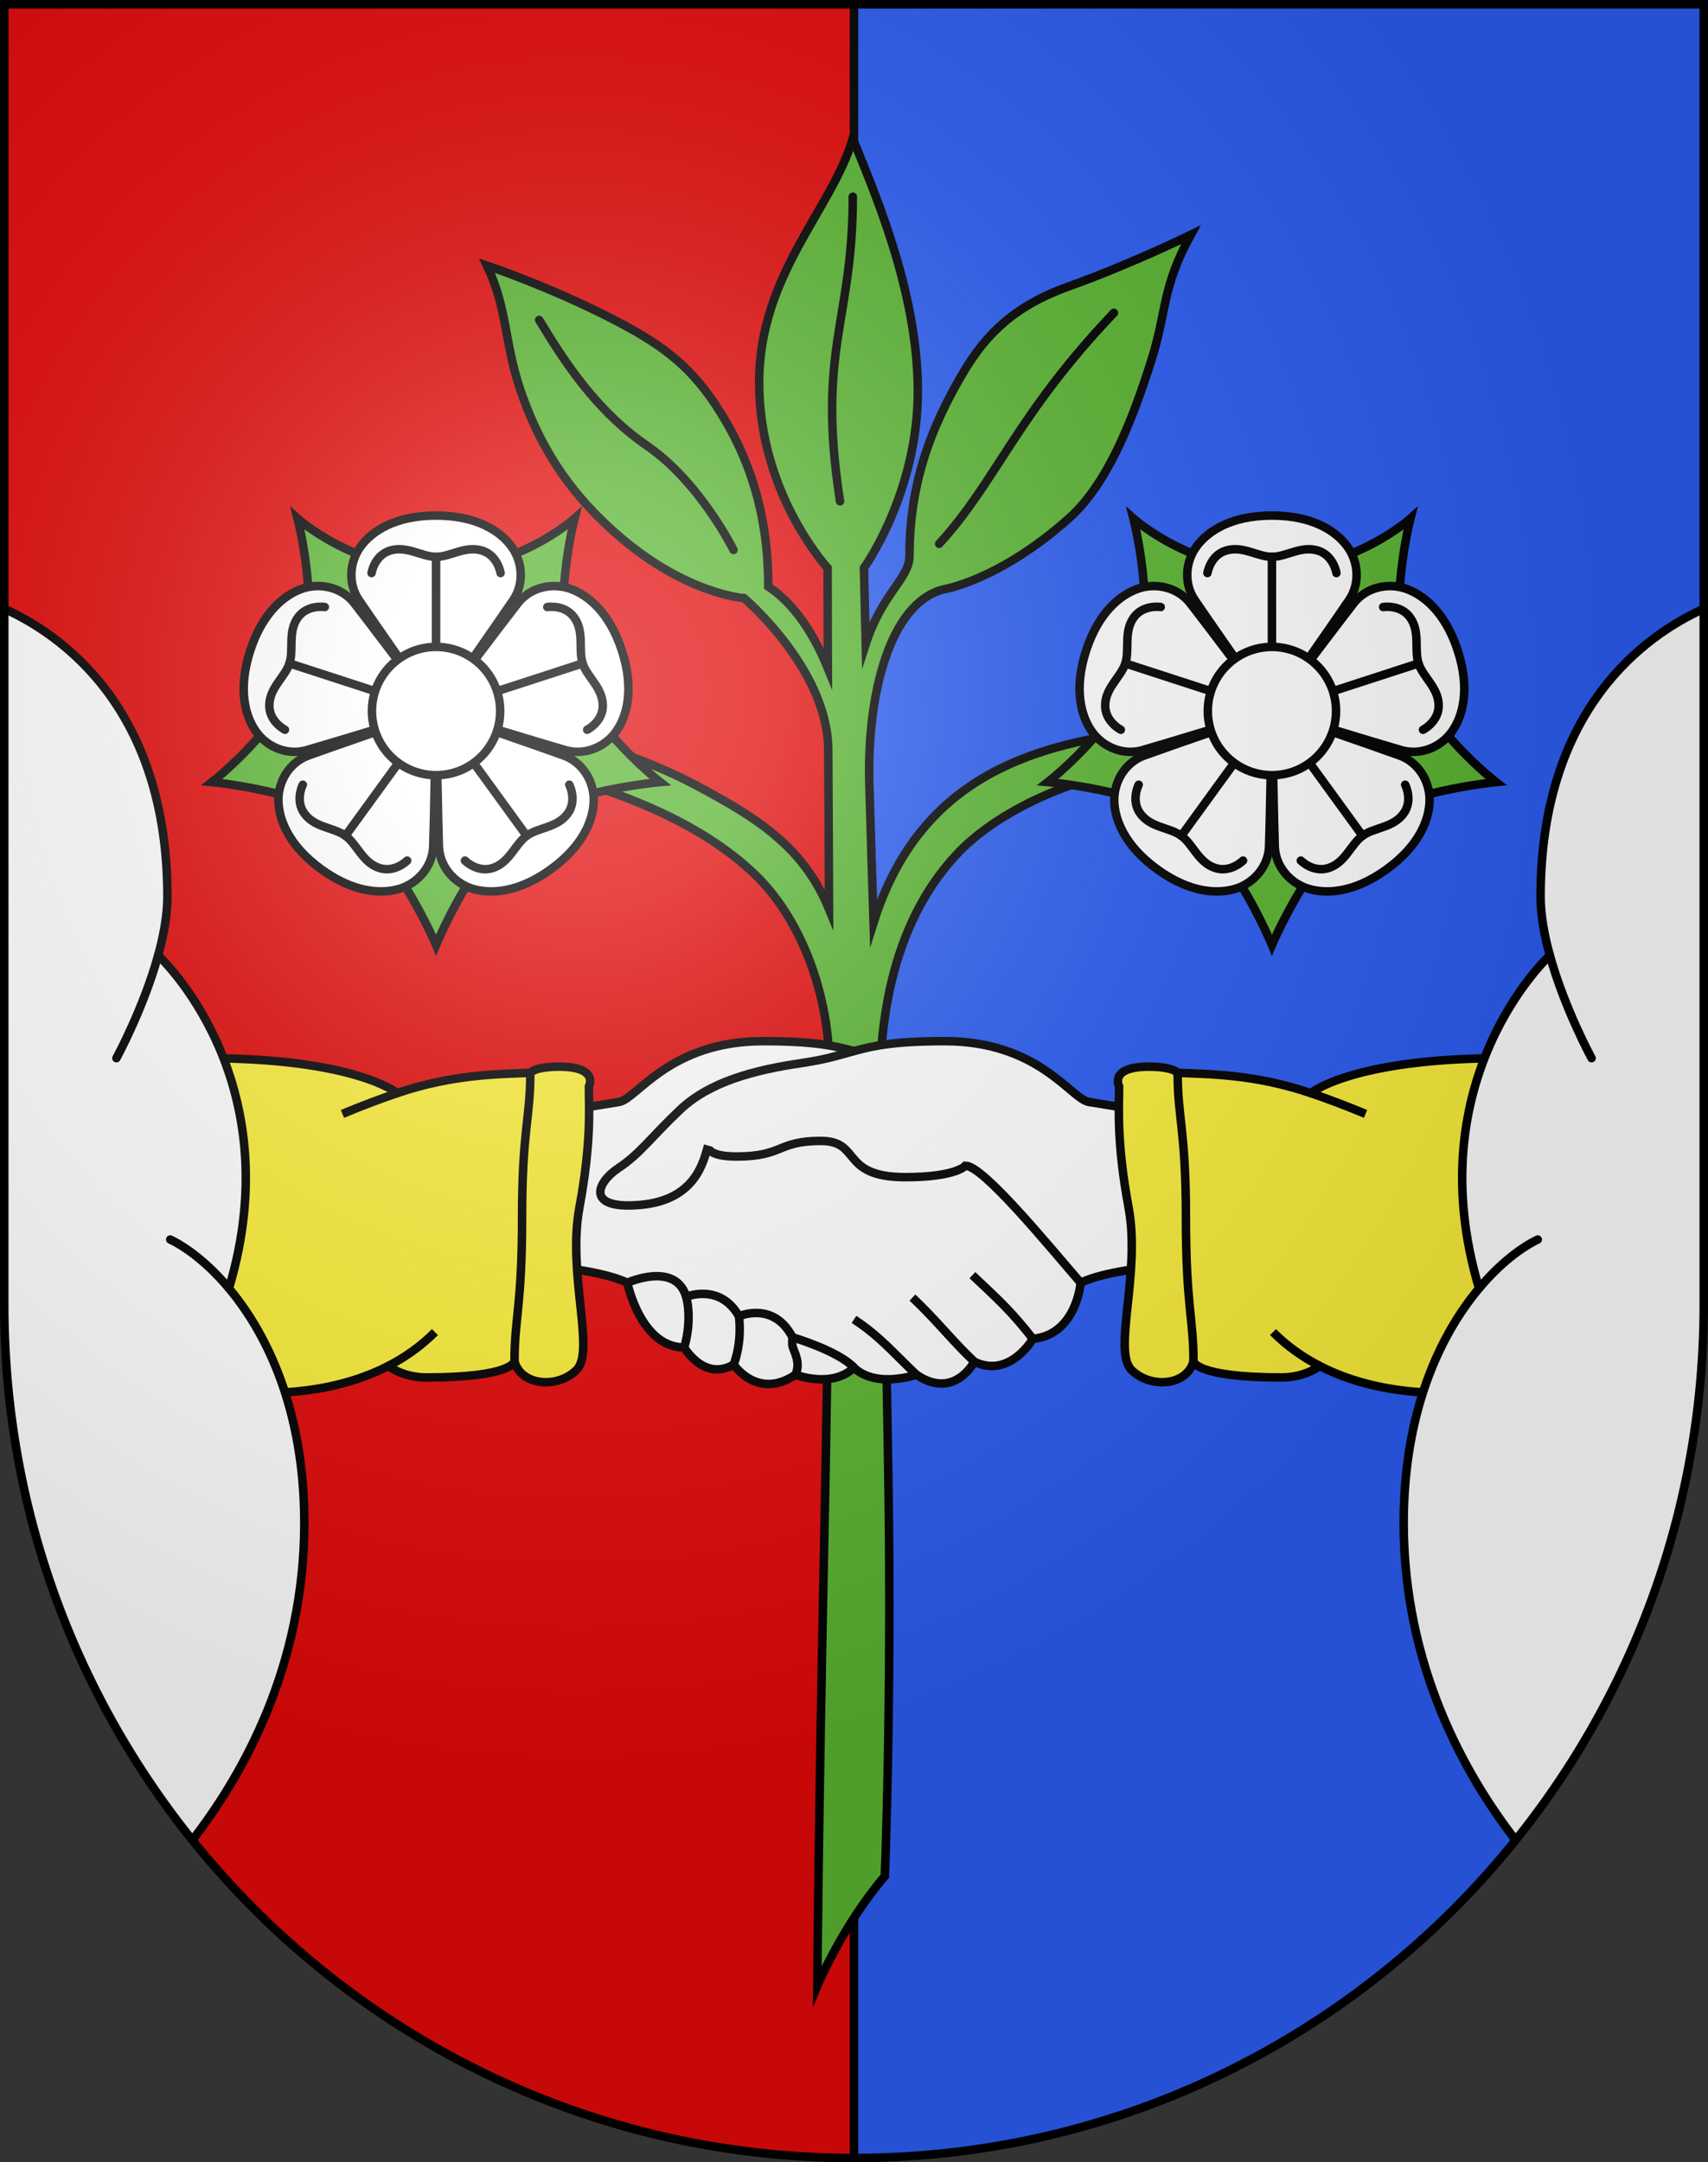
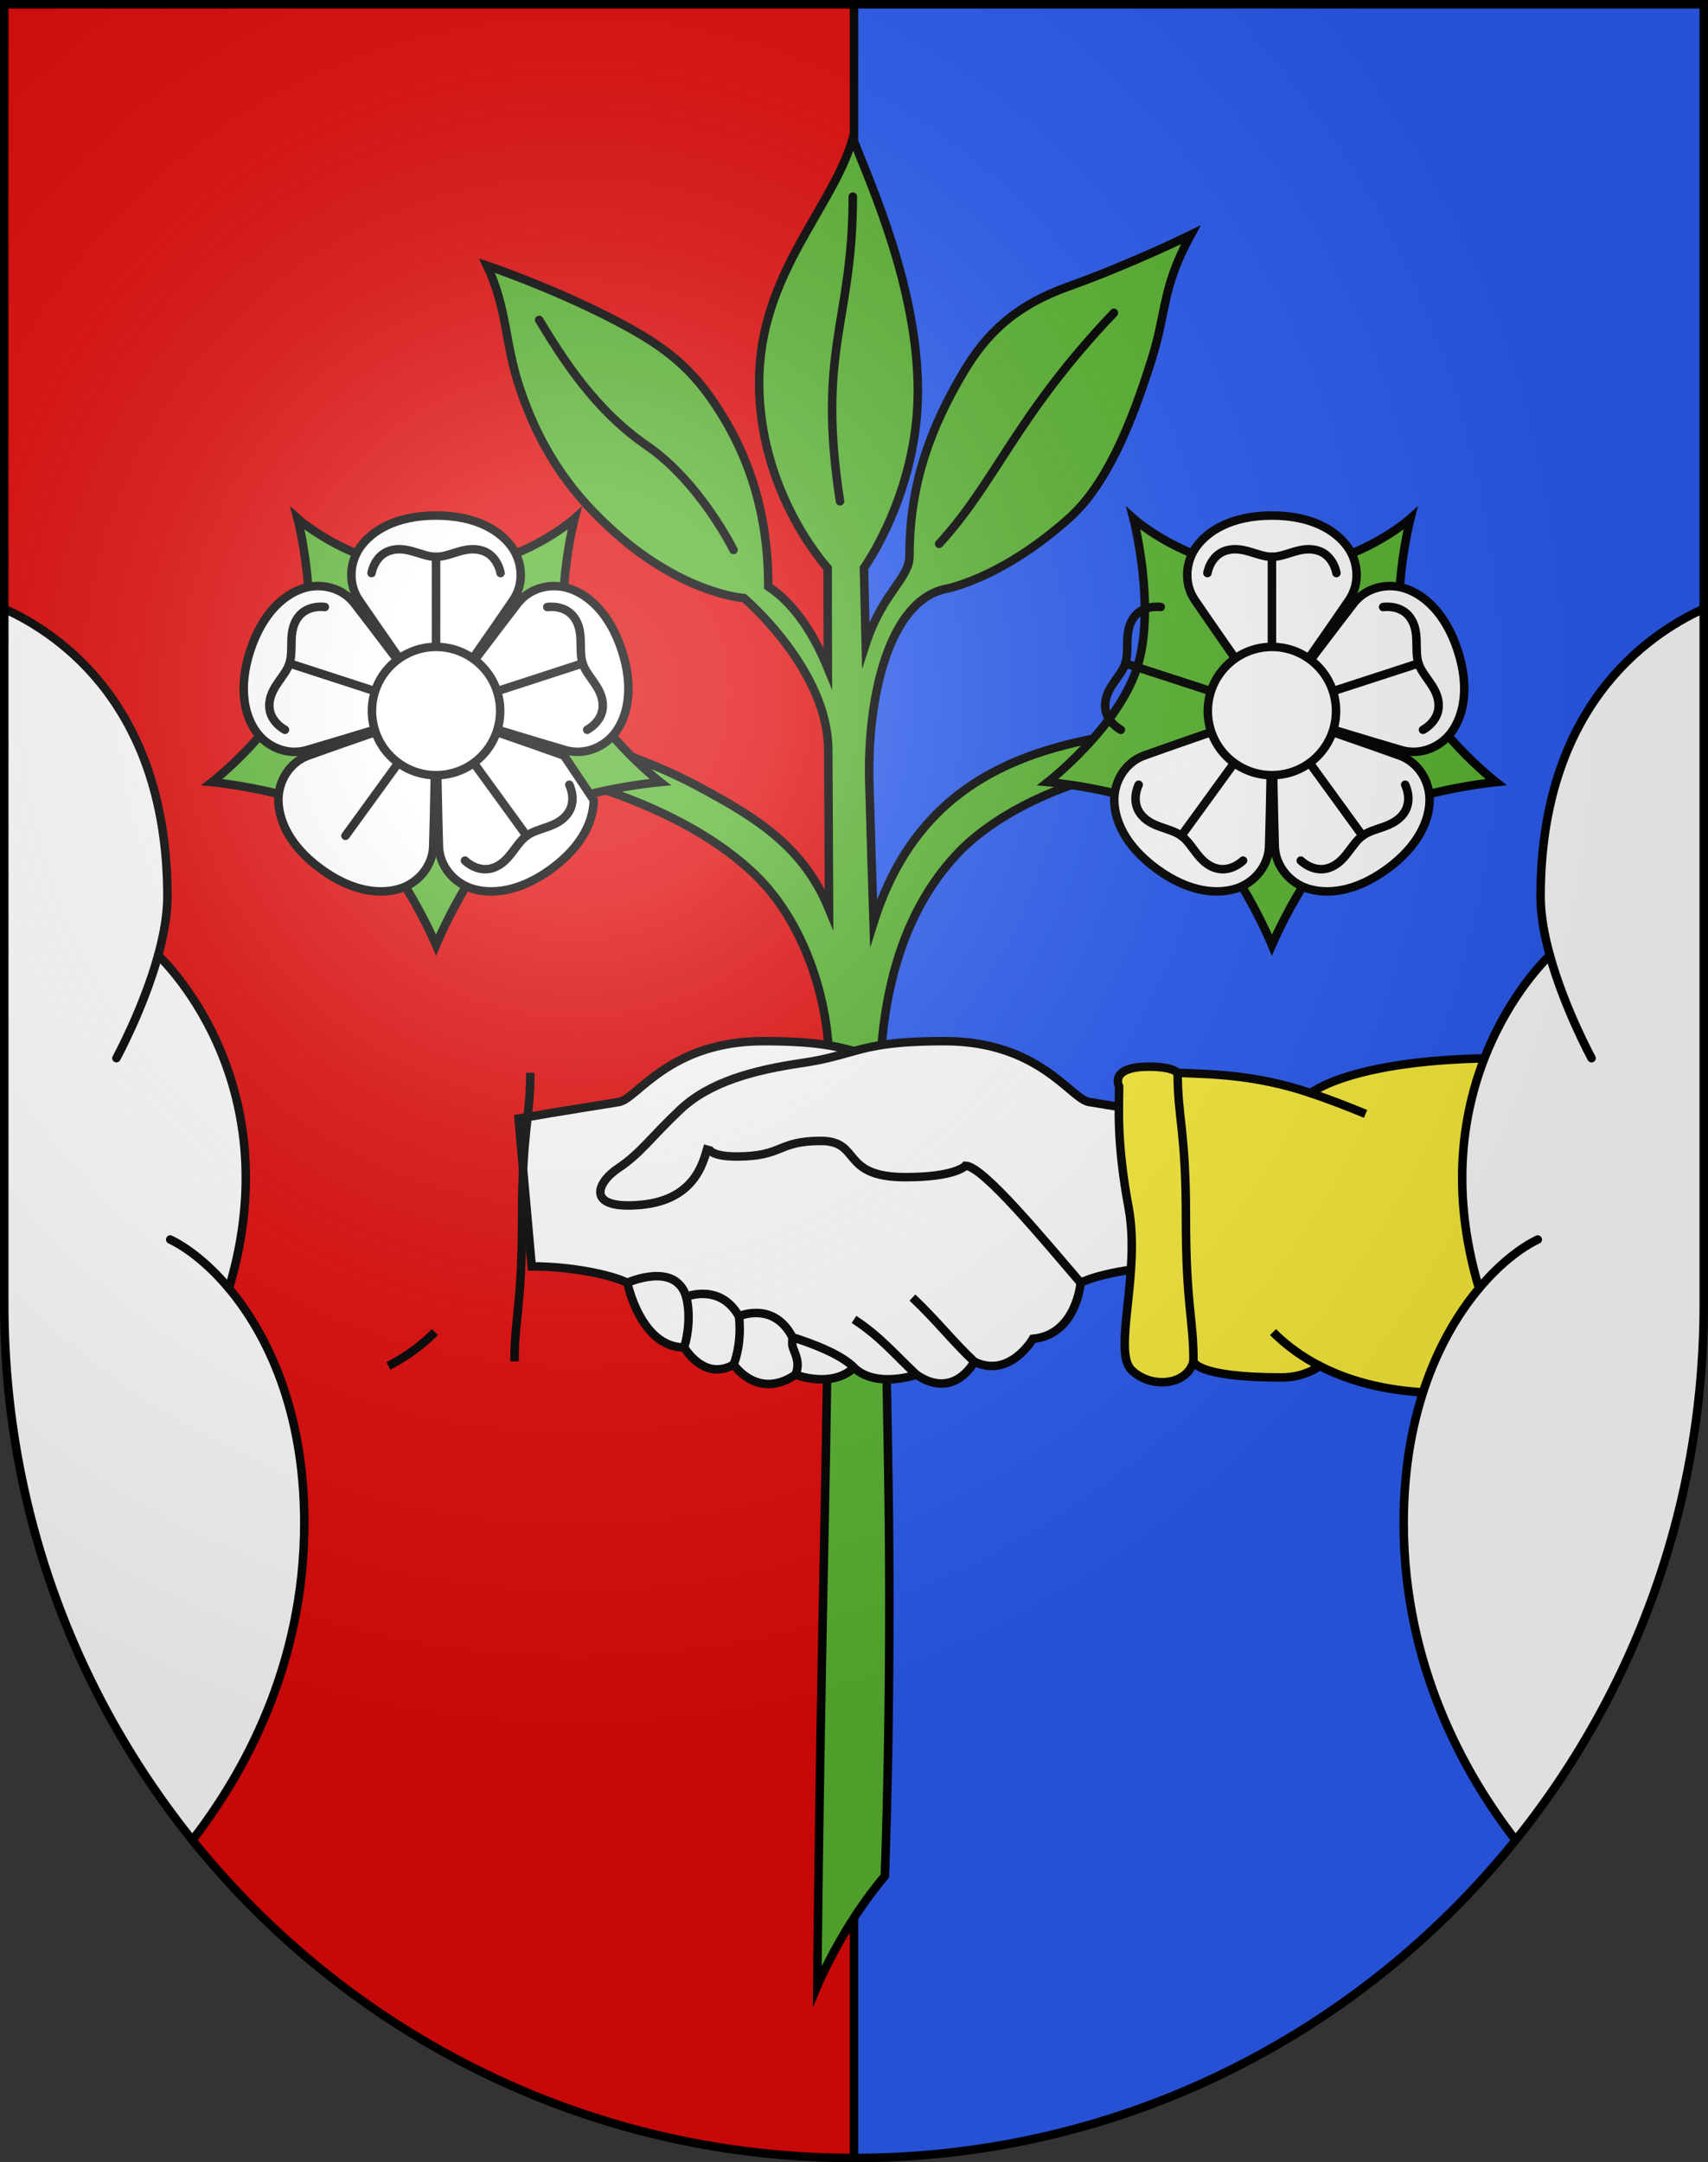
<svg xmlns="http://www.w3.org/2000/svg" xmlns:ns1="http://sodipodi.sourceforge.net/DTD/sodipodi-0.dtd" xmlns:ns2="http://www.inkscape.org/namespaces/inkscape" xmlns:xlink="http://www.w3.org/1999/xlink" height="763" width="603" version="1.0" id="svg20" ns1:version="0.32" ns2:version="0.46" ns1:docname="Arzier-coat_of_arms.svg" ns1:docbase="C:\Documents and Settings\Steve\Bureau\Blason Villages Suisse pour Wikipédia (par Delta-9)" ns2:output_extension="org.inkscape.output.svg.inkscape">
  <rect width="100%" height="100%" fill="#333333" stroke="none" />
  <defs id="defs29">
    <ns2:perspective ns1:type="inkscape:persp3d" ns2:vp_x="0 : 381.5 : 1" ns2:vp_y="0 : 1000 : 0" ns2:vp_z="603 : 381.5 : 1" ns2:persp3d-origin="301.5 : 254.33333 : 1" id="perspective28" />
    <linearGradient id="linearGradient2893">
      <stop style="stop-color:#ffffff;stop-opacity:0.314;" offset="0" id="stop2895" />
      <stop id="stop2897" offset="0.19" style="stop-color:#ffffff;stop-opacity:0.251;" />
      <stop style="stop-color:#6b6b6b;stop-opacity:0.125;" offset="0.6" id="stop2901" />
      <stop style="stop-color:#000000;stop-opacity:0.125;" offset="1" id="stop2899" />
    </linearGradient>
    <linearGradient id="linearGradient2955">
      <stop style="stop-color:white;stop-opacity:0;" offset="0" id="stop2965" />
      <stop style="stop-color:black;stop-opacity:0.646;" offset="1" id="stop2959" />
    </linearGradient>
    <radialGradient ns2:collect="always" xlink:href="#linearGradient2893" id="radialGradient3236" gradientUnits="userSpaceOnUse" gradientTransform="matrix(1.215,1.531577e-24,1.464684e-23,1.267,-839.192,-490.489)" cx="858.042" cy="579.933" fx="858.042" fy="579.933" r="300" />
    <ns2:perspective id="perspective2713" ns2:persp3d-origin="297.63751 : 280.63 : 1" ns2:vp_z="595.27502 : 420.94501 : 1" ns2:vp_y="0 : 1000 : 0" ns2:vp_x="0 : 420.94501 : 1" ns1:type="inkscape:persp3d" />
  </defs>
  <ns1:namedview ns2:window-height="911" ns2:window-width="1245" ns2:pageshadow="2" ns2:pageopacity="0.0" guidetolerance="10.0" gridtolerance="10.0" objecttolerance="10.0" borderopacity="1.0" bordercolor="#666666" pagecolor="#ffffff" id="base" ns2:zoom="0.81008385" ns2:cx="297.37496" ns2:cy="376.87123" ns2:window-x="20" ns2:window-y="42" ns2:current-layer="layer2" showgrid="false" showguides="true" ns2:guide-bbox="true">
    <ns1:guide orientation="horizontal" position="761.5" id="guide1885" />
    <ns1:guide orientation="vertical" position="1.5" id="guide1887" />
    <ns1:guide orientation="horizontal" position="1.5" id="guide1889" />
    <ns1:guide orientation="vertical" position="601.5" id="guide1891" />
    <ns1:guide orientation="vertical" position="301.501" id="guide1893" />
  </ns1:namedview>
  <desc id="desc22">Coat of Arms of Canton of Freiburg (Fribourg)</desc>
  <g ns2:groupmode="layer" id="layer1" ns2:label="Fond écu" style="opacity:1;display:inline" ns1:insensitive="true">
    <path id="path1899" d="M 1.5,1.5 L 1.5,460.368 C 1.5,626.678 135.815,761.5 301.5,761.5 C 467.185,761.5 601.5,626.678 601.5,460.368 L 601.5,1.5 L 1.5,1.5 z" style="fill:#e20909;fill-opacity:1" />
    <path d="M 301.498,761.5 C 467.185,761.5 601.499,626.68 601.499,460.369 L 601.499,1.501 L 301.498,1.501 L 301.498,761.5 L 301.498,761.5 z" id="path2649" style="opacity:1;fill:#2b5df2;display:inline" />
  </g>
  <g ns2:groupmode="layer" id="layer2" ns2:label="Meubles" style="opacity:1;display:inline" ns1:insensitive="true">
    <line style="fill:none;stroke:#000000;stroke-width:3" id="line2653" x1="301.498" y1="1.501" x2="301.498" y2="761.5" />
    <path id="path2590" d="M 333.316,207.922 C 333.316,207.922 352.802,204.823 377.413,182.867 C 390.786,170.935 399.54,149.231 406.616,126.717 C 411.964,109.701 410.175,101.569 420.396,82.86 C 420.396,82.86 399.273,93.217 377.4,101.028 C 358.573,107.751 348.367,117.475 340.102,131.416 C 328.988,150.163 321.09,170.099 321.09,196.112 C 321.09,204.203 311.544,209.078 305.638,227.301 C 305.432,218.825 305.222,209.889 305.007,200.441 C 305.007,200.441 324.039,174.038 324.039,138.043 C 324.039,102.048 307.829,65.881 301.075,48.902 C 293.801,73.861 268.015,96.783 268.015,134.986 C 268.015,173.19 290.808,198.913 292.189,200.441 C 292.189,211.692 292.221,223.653 292.27,235.838 C 287.894,225.11 281.187,213.551 271.238,206.979 C 271.238,180.966 264.332,160.261 252.226,142.283 C 242.839,128.343 232.912,121.017 214.928,111.895 C 193.055,100.799 171.931,93.727 171.931,93.727 C 179.275,109.252 177.974,120.724 183.71,137.583 C 191.721,161.132 203.58,175.856 216.954,187.788 C 241.563,209.744 262.669,211.053 262.669,211.053 C 262.669,211.053 292.407,236.221 292.407,264.748 C 292.512,284.523 292.627,303.884 292.686,320.815 C 283.757,299.102 267.898,288.928 246.061,277.291 C 231.641,269.606 214.615,263.603 195.261,257.746 L 192.958,272.518 C 217.739,279.032 247.044,289.803 266.603,308.658 C 283.751,325.189 292.816,352.63 292.759,376.431 L 292.759,376.431 C 292.768,413.694 292.576,466.265 291.052,540.452 C 288.96,642.327 288.542,700.735 288.542,700.735 C 288.542,700.735 297.327,679.681 312.385,662.022 C 312.385,662.022 314.855,600.896 313.639,522.114 C 312.716,462.329 311.769,426.569 310.704,393.639 C 309.715,364.033 313.684,327.184 337.834,301.4 C 350.659,287.707 374.783,275.129 405.691,269.971 L 404.31,257.746 C 367.896,262.532 325.217,272.085 308.407,325.577 C 307.933,311.051 307.435,294.932 306.906,276.073 C 306.103,245.75 313.895,212.601 333.316,207.922 z" stroke-miterlimit="10" style="fill:#5ab532;stroke:#000000;stroke-width:3;stroke-miterlimit:10" />
    <path style="fill:none;stroke:#000000;stroke-width:3;stroke-linecap:round;stroke-linejoin:round;stroke-miterlimit:10" stroke-miterlimit="10" d="M 258.961,194.067 C 258.961,194.067 247.207,170.228 228.466,157.336 C 209.998,144.631 198.794,126.817 190.352,112.901" id="path2594" />
    <path style="fill:none;stroke:#000000;stroke-width:3;stroke-linecap:round;stroke-linejoin:round;stroke-miterlimit:10" stroke-miterlimit="10" d="M 296.566,176.901 C 288.277,123.401 301.077,113.526 301.077,69.401" id="path2596" />
    <path style="fill:none;stroke:#000000;stroke-width:3;stroke-linecap:round;stroke-linejoin:round;stroke-miterlimit:10" stroke-miterlimit="10" d="M 331.561,191.901 C 351.591,170.151 358.822,146.503 393.263,110.401" id="path2598" />
    <path style="fill:#5ab532;stroke:#000000;stroke-width:3;stroke-miterlimit:10" id="path2867" stroke-miterlimit="10" d="M 106.393,235.457 C 113.152,214.207 105.058,182.98 105.058,182.98 C 105.058,182.98 125.179,201.023 153.951,201.023 C 182.723,201.023 202.843,182.98 202.843,182.98 C 202.843,182.98 194.749,214.207 201.508,235.457 C 208.268,256.707 233.059,275.976 233.059,275.976 C 233.059,275.976 198.938,278.932 182.86,290.698 C 166.781,302.466 153.951,333.453 153.951,333.453 C 153.951,333.453 140.856,302.83 124.777,291.063 C 108.7,279.296 74.843,275.976 74.843,275.976 C 74.843,275.976 99.634,256.706 106.393,235.457 z" />
    <path style="fill:#ffffff;stroke:#000000;stroke-width:3;stroke-miterlimit:10" id="path2871" stroke-miterlimit="10" d="M 127.364,192.799 C 131.321,187.417 139.593,181.924 153.95,181.924 C 168.305,181.924 176.579,187.417 180.536,192.799 C 184.493,198.182 185.113,205.834 181.262,211.604 C 177.409,217.375 153.95,250.909 153.95,250.909 C 153.95,250.909 130.489,217.375 126.639,211.604 C 122.786,205.833 123.405,198.182 127.364,192.799 z" />
    <path style="fill:#ffffff;stroke:#000000;stroke-width:3;stroke-miterlimit:10" id="path2873" stroke-miterlimit="10" d="M 200.999,207.666 C 207.341,209.767 215.122,215.937 219.558,229.591 C 223.994,243.243 221.328,252.81 217.431,258.237 C 213.535,263.665 206.45,266.618 199.771,264.737 C 193.092,262.858 153.95,250.907 153.95,250.907 C 153.95,250.907 178.593,218.231 182.891,212.784 C 187.189,207.34 194.657,205.565 200.999,207.666 z" />
-     <path style="fill:#ffffff;stroke:#000000;stroke-width:3;stroke-miterlimit:10" id="path2875" stroke-miterlimit="10" d="M 209.615,282.292 C 209.577,288.974 206.113,298.279 194.498,306.719 C 182.882,315.157 172.961,315.575 166.596,313.549 C 160.23,311.52 155.231,305.695 154.956,298.762 C 154.68,291.828 153.95,250.909 153.95,250.909 C 153.95,250.909 192.639,264.248 199.147,266.654 C 205.658,269.058 209.653,275.612 209.615,282.292 z" />
+     <path style="fill:#ffffff;stroke:#000000;stroke-width:3;stroke-miterlimit:10" id="path2875" stroke-miterlimit="10" d="M 209.615,282.292 C 209.577,288.974 206.113,298.279 194.498,306.719 C 182.882,315.157 172.961,315.575 166.596,313.549 C 160.23,311.52 155.231,305.695 154.956,298.762 C 154.68,291.828 153.95,250.909 153.95,250.909 C 153.95,250.909 192.639,264.248 199.147,266.654 z" />
    <path style="fill:#ffffff;stroke:#000000;stroke-width:3;stroke-miterlimit:10" id="path2877" stroke-miterlimit="10" d="M 141.304,313.549 C 134.939,315.577 125.017,315.157 113.401,306.719 C 101.788,298.281 98.323,288.974 98.284,282.292 C 98.247,275.611 102.242,269.057 108.751,266.653 C 115.259,264.247 153.95,250.908 153.95,250.908 C 153.95,250.908 153.22,291.826 152.943,298.761 C 152.668,305.695 147.669,311.519 141.304,313.549 z" />
    <path style="fill:#ffffff;stroke:#000000;stroke-width:3;stroke-miterlimit:10" id="path2879" stroke-miterlimit="10" d="M 90.468,258.238 C 86.572,252.811 83.906,243.245 88.341,229.591 C 92.778,215.939 100.558,209.769 106.9,207.667 C 113.243,205.566 120.712,207.341 125.008,212.789 C 129.307,218.235 153.949,250.91 153.949,250.91 C 153.949,250.91 114.806,262.86 108.128,264.741 C 101.451,266.62 94.365,263.665 90.468,258.238 z" />
    <path style="fill:#fcef3c;stroke:#000000;stroke-width:3;stroke-linecap:round;stroke-linejoin:round;stroke-miterlimit:10" id="path2883" stroke-miterlimit="10" d="M 153.95,196.496 L 153.95,233.048" />
    <path style="fill:none;stroke:#000000;stroke-width:3;stroke-linecap:round;stroke-linejoin:round;stroke-miterlimit:10" id="path2885" stroke-miterlimit="10" d="M 176.721,202.218 C 176.721,202.218 175.765,196.042 170.242,194.305 C 164.274,192.43 159.056,196.496 153.951,196.496 C 148.845,196.496 143.628,192.43 137.66,194.305 C 132.136,196.042 131.181,202.218 131.181,202.218" />
    <path style="fill:#fcef3c;stroke:#000000;stroke-width:3;stroke-linecap:round;stroke-linejoin:round;stroke-miterlimit:10" id="path2887" stroke-miterlimit="10" d="M 205.7,234.094 L 170.936,245.388" />
    <path style="fill:none;stroke:#000000;stroke-width:3;stroke-linecap:round;stroke-linejoin:round;stroke-miterlimit:10" id="path2889" stroke-miterlimit="10" d="M 207.294,257.519 C 207.294,257.519 212.873,254.702 212.818,248.912 C 212.756,242.657 207.278,238.951 205.7,234.095 C 204.123,229.24 206.376,223.021 202.748,217.925 C 199.391,213.208 193.221,214.208 193.221,214.208" />
    <path style="fill:#fcef3c;stroke:#000000;stroke-width:3;stroke-linecap:round;stroke-linejoin:round;stroke-miterlimit:10" id="path2891" stroke-miterlimit="10" d="M 185.934,294.931 L 164.449,265.359" />
    <path style="fill:none;stroke:#000000;stroke-width:3;stroke-linecap:round;stroke-linejoin:round;stroke-miterlimit:10" id="path2893" stroke-miterlimit="10" d="M 164.148,303.685 C 164.148,303.685 168.552,308.119 174.041,306.277 C 179.97,304.287 181.803,297.931 185.935,294.931 C 190.064,291.93 196.676,292.151 200.4,287.125 C 203.849,282.474 200.991,276.915 200.991,276.915" />
    <path style="fill:#fcef3c;stroke:#000000;stroke-width:3;stroke-linecap:round;stroke-linejoin:round;stroke-miterlimit:10" id="path2895" stroke-miterlimit="10" d="M 121.966,294.931 L 143.451,265.359" />
-     <path style="fill:none;stroke:#000000;stroke-width:3;stroke-linecap:round;stroke-linejoin:round;stroke-miterlimit:10" id="path2897" stroke-miterlimit="10" d="M 106.907,276.915 C 106.907,276.915 104.051,282.474 107.499,287.125 C 111.225,292.151 117.836,291.93 121.966,294.931 C 126.095,297.931 127.927,304.287 133.858,306.276 C 139.349,308.118 143.751,303.685 143.751,303.685" />
    <path style="fill:#fcef3c;stroke:#000000;stroke-width:3;stroke-linecap:round;stroke-linejoin:round;stroke-miterlimit:10" id="path2899" stroke-miterlimit="10" d="M 102.2,234.094 L 136.964,245.387" />
    <path style="fill:none;stroke:#000000;stroke-width:3;stroke-linecap:round;stroke-linejoin:round;stroke-miterlimit:10" id="path2901" stroke-miterlimit="10" d="M 114.678,214.206 C 114.678,214.206 108.51,213.207 105.15,217.924 C 101.523,223.021 103.776,229.239 102.199,234.094 C 100.619,238.949 95.141,242.656 95.081,248.91 C 95.025,254.701 100.604,257.517 100.604,257.517" />
    <circle style="fill:#ffffff;stroke:#000000;stroke-width:3;stroke-miterlimit:10" id="circle2903" ns1:cy="250.953" ns1:cx="153.98801" ns1:ry="22.635" ns1:rx="22.635" stroke-miterlimit="10" cx="153.988" cy="250.953" r="22.635" transform="translate(-3.8e-2,-4.4031349e-2)">
				</circle>
    <path style="fill:#5ab532;stroke:#000000;stroke-width:3;stroke-miterlimit:10" id="path2867_1_" stroke-miterlimit="10" d="M 528.153,275.976 C 528.153,275.976 494.296,279.296 478.219,291.063 C 462.14,302.831 449.044,333.453 449.044,333.453 C 449.044,333.453 436.214,302.466 420.136,290.698 C 404.058,278.931 369.937,275.976 369.937,275.976 C 369.937,275.976 394.728,256.707 401.488,235.457 C 408.248,214.207 400.153,182.98 400.153,182.98 C 400.153,182.98 420.273,201.023 449.046,201.023 C 477.819,201.023 497.939,182.98 497.939,182.98 C 497.939,182.98 489.845,214.207 496.604,235.457 C 503.361,256.706 528.153,275.976 528.153,275.976 z" />
    <path style="fill:#ffffff;stroke:#000000;stroke-width:3;stroke-miterlimit:10" id="path2871_1_" stroke-miterlimit="10" d="M 476.357,211.604 C 472.506,217.375 449.045,250.909 449.045,250.909 C 449.045,250.909 425.587,217.375 421.733,211.604 C 417.882,205.834 418.502,198.182 422.459,192.799 C 426.417,187.417 434.69,181.924 449.046,181.924 C 463.403,181.924 471.675,187.417 475.632,192.799 C 479.591,198.182 480.21,205.833 476.357,211.604 z" />
-     <path style="fill:#ffffff;stroke:#000000;stroke-width:3;stroke-miterlimit:10" id="path2873_1_" stroke-miterlimit="10" d="M 420.106,212.786 C 424.405,218.232 449.047,250.909 449.047,250.909 C 449.047,250.909 409.904,262.86 403.226,264.739 C 396.547,266.619 389.461,263.666 385.566,258.239 C 381.67,252.812 379.003,243.245 383.439,229.593 C 387.875,215.939 395.656,209.769 401.998,207.668 C 408.34,205.567 415.807,207.34 420.106,212.786 z" />
    <path style="fill:#ffffff;stroke:#000000;stroke-width:3;stroke-miterlimit:10" id="path2875_1_" stroke-miterlimit="10" d="M 403.849,266.654 C 410.357,264.248 449.046,250.909 449.046,250.909 C 449.046,250.909 448.316,291.828 448.039,298.762 C 447.764,305.695 442.765,311.519 436.399,313.549 C 430.034,315.576 420.113,315.158 408.497,306.719 C 396.883,298.28 393.419,288.974 393.381,282.292 C 393.343,275.612 397.338,269.058 403.849,266.654 z" />
    <path style="fill:#ffffff;stroke:#000000;stroke-width:3;stroke-miterlimit:10" id="path2877_1_" stroke-miterlimit="10" d="M 450.053,298.762 C 449.777,291.828 449.046,250.909 449.046,250.909 C 449.046,250.909 487.736,264.247 494.244,266.654 C 500.754,269.058 504.749,275.612 504.712,282.293 C 504.673,288.975 501.208,298.281 489.595,306.72 C 477.979,315.158 468.057,315.577 461.692,313.55 C 455.327,311.519 450.328,305.695 450.053,298.762 z" />
    <path style="fill:#ffffff;stroke:#000000;stroke-width:3;stroke-miterlimit:10" id="path2879_1_" stroke-miterlimit="10" d="M 494.868,264.74 C 488.189,262.86 449.047,250.909 449.047,250.909 C 449.047,250.909 473.689,218.235 477.988,212.788 C 482.284,207.34 489.753,205.565 496.095,207.666 C 502.437,209.768 510.217,215.938 514.655,229.59 C 519.09,243.244 516.424,252.81 512.528,258.237 C 508.631,263.665 501.545,266.62 494.868,264.74 z" />
    <path style="fill:#fcef3c;stroke:#000000;stroke-width:3;stroke-linecap:round;stroke-linejoin:round;stroke-miterlimit:10" id="path2883_1_" stroke-miterlimit="10" d="M 449.046,233.048 L 449.046,196.496" />
    <path style="fill:none;stroke:#000000;stroke-width:3;stroke-linecap:round;stroke-linejoin:round;stroke-miterlimit:10" id="path2885_1_" stroke-miterlimit="10" d="M 471.816,202.218 C 471.816,202.218 470.86,196.042 465.337,194.305 C 459.368,192.43 454.152,196.496 449.046,196.496 C 443.941,196.496 438.723,192.43 432.755,194.305 C 427.232,196.042 426.276,202.218 426.276,202.218" />
    <path style="fill:#fcef3c;stroke:#000000;stroke-width:3;stroke-linecap:round;stroke-linejoin:round;stroke-miterlimit:10" id="path2887_1_" stroke-miterlimit="10" d="M 432.06,245.389 L 397.296,234.095" />
    <path style="fill:none;stroke:#000000;stroke-width:3;stroke-linecap:round;stroke-linejoin:round;stroke-miterlimit:10" id="path2889_1_" stroke-miterlimit="10" d="M 409.775,214.207 C 409.775,214.207 403.605,213.207 400.248,217.924 C 396.62,223.02 398.873,229.239 397.296,234.094 C 395.718,238.95 390.24,242.656 390.179,248.911 C 390.123,254.701 395.702,257.518 395.702,257.518" />
    <path style="fill:#fcef3c;stroke:#000000;stroke-width:3;stroke-linecap:round;stroke-linejoin:round;stroke-miterlimit:10" id="path2891_1_" stroke-miterlimit="10" d="M 438.547,265.358 L 417.062,294.931" />
    <path style="fill:none;stroke:#000000;stroke-width:3;stroke-linecap:round;stroke-linejoin:round;stroke-miterlimit:10" id="path2893_1_" stroke-miterlimit="10" d="M 402.004,276.915 C 402.004,276.915 399.147,282.474 402.596,287.125 C 406.321,292.151 412.932,291.93 417.061,294.931 C 421.194,297.931 423.027,304.287 428.956,306.277 C 434.445,308.119 438.849,303.685 438.849,303.685" />
    <path style="fill:#fcef3c;stroke:#000000;stroke-width:3;stroke-linecap:round;stroke-linejoin:round;stroke-miterlimit:10" id="path2895_1_" stroke-miterlimit="10" d="M 459.544,265.358 L 481.029,294.93" />
    <path style="fill:none;stroke:#000000;stroke-width:3;stroke-linecap:round;stroke-linejoin:round;stroke-miterlimit:10" id="path2897_1_" stroke-miterlimit="10" d="M 459.245,303.685 C 459.245,303.685 463.647,308.118 469.139,306.276 C 475.069,304.287 476.902,297.931 481.031,294.931 C 485.161,291.93 491.772,292.151 495.498,287.125 C 498.946,282.474 496.09,276.915 496.09,276.915" />
    <path style="fill:#fcef3c;stroke:#000000;stroke-width:3;stroke-linecap:round;stroke-linejoin:round;stroke-miterlimit:10" id="path2899_1_" stroke-miterlimit="10" d="M 466.032,245.388 L 500.796,234.095" />
    <path style="fill:none;stroke:#000000;stroke-width:3;stroke-linecap:round;stroke-linejoin:round;stroke-miterlimit:10" id="path2901_1_" stroke-miterlimit="10" d="M 502.391,257.518 C 502.391,257.518 507.97,254.702 507.914,248.911 C 507.854,242.657 502.376,238.95 500.796,234.095 C 499.219,229.24 501.473,223.021 497.846,217.925 C 494.487,213.209 488.318,214.207 488.318,214.207" />
    <circle style="fill:#ffffff;stroke:#000000;stroke-width:3;stroke-miterlimit:10" id="circle2903_1_" ns1:cy="250.953" ns1:cx="449.08401" ns1:ry="22.635" ns1:rx="22.635" stroke-miterlimit="10" cx="449.084" cy="250.953" r="22.635" transform="translate(-3.8e-2,-4.4031349e-2)">
				</circle>
    <path id="path2642" d="M 419.925,394.718 C 403.242,391.784 390.827,389.951 384.427,388.851 C 378.025,387.751 366.774,367.401 333.505,367.401 C 315.881,367.401 308.445,368.995 301.498,370.902 C 294.55,368.995 287.116,367.401 269.491,367.401 C 236.223,367.401 224.972,387.751 218.57,388.851 C 212.169,389.951 199.753,391.785 183.071,394.718 L 187.726,446.876 C 201.984,446.876 215.951,449.902 221.479,452.651 C 221.479,452.651 226.134,475.477 241.556,475.477 C 241.556,475.477 248.539,487.577 259.015,481.527 C 259.015,481.527 267.453,494.177 280.838,485.101 C 280.838,485.101 293.641,490.051 301.497,482.627 C 309.354,490.051 323.537,485.101 323.537,485.101 C 336.921,494.177 343.98,480.518 343.98,480.518 C 356.512,486.568 364.648,472.442 364.648,472.442 C 380.07,470.986 381.514,452.651 381.514,452.651 C 387.043,449.902 401.01,446.876 415.267,446.876 L 419.925,394.718 z" stroke-miterlimit="10" style="fill:#ffffff;stroke:#000000;stroke-width:3;stroke-miterlimit:10" />
    <path style="fill:none;stroke:#000000;stroke-width:3;stroke-miterlimit:10" stroke-miterlimit="10" d="M 221.48,452.652 C 221.48,452.652 238.475,444.953 242.257,457.602 C 242.257,457.602 254.187,452.652 260.879,464.477 C 260.879,464.477 273.1,458.977 279.793,471.903 C 279.793,471.903 296.128,476.716 301.498,482.629" id="path2646" />
    <path style="fill:none;stroke:#000000;stroke-width:3;stroke-miterlimit:10" stroke-miterlimit="10" d="M 242.257,457.602 C 242.257,457.602 244.543,465.119 241.557,475.478" id="path2648" />
    <path style="fill:none;stroke:#000000;stroke-width:3;stroke-miterlimit:10" stroke-miterlimit="10" d="M 260.879,464.477 C 260.879,464.477 262.195,473.003 259.016,481.528" id="path2650" />
    <path style="fill:none;stroke:#000000;stroke-width:3;stroke-miterlimit:10" stroke-miterlimit="10" d="M 279.793,471.903 C 279.793,471.903 279.587,474.202 279.793,475.008 C 280.384,477.325 282.757,480.702 280.839,485.102" id="path2652" />
    <path style="fill:none;stroke:#000000;stroke-width:3;stroke-miterlimit:10" stroke-miterlimit="10" d="M 323.538,485.102 C 315.013,477.046 310.691,471.627 301.498,465.578" id="path2654" />
    <path style="fill:none;stroke:#000000;stroke-width:3;stroke-miterlimit:10" stroke-miterlimit="10" d="M 343.982,480.519 C 336.039,473.012 330.86,466.127 322.13,457.877" id="path2656" />
-     <path style="fill:none;stroke:#000000;stroke-width:3;stroke-miterlimit:10" stroke-miterlimit="10" d="M 364.65,472.443 C 356.851,462.462 352.319,458.497 343.299,449.971" id="path2658" />
    <path style="fill:none;stroke:#000000;stroke-width:3;stroke-miterlimit:10" stroke-miterlimit="10" d="M 381.516,452.652 C 369.414,438.628 347.057,411.355 340.85,411.355 C 340.85,411.355 337.552,415.39 319.705,415.39 C 296.428,415.39 304.257,402.602 289.784,402.602 C 274.266,402.602 276.69,408.102 260.007,408.102 C 248.95,408.102 249.996,404.252 249.996,404.252 C 248.443,409.385 245.922,423.319 226.33,425.152 C 206.737,426.986 210.424,417.452 218.28,412.227 C 226.136,407.001 229.628,401.501 240.103,391.601 C 250.579,381.701 266.291,377.576 283.167,375.101 C 291.568,373.869 296.402,372.301 301.499,370.902" id="path2660" />
    <path id="path2664" d="M 465.883,482.001 C 495.264,497.159 530.767,489.734 530.767,489.734 L 530.767,373.401 C 477.434,373.401 462.766,385.738 462.766,385.738 C 442.665,378.923 426.298,379.064 415.768,378.568 C 413.91,376.71 408.65,376.401 405.684,376.401 C 391.351,376.401 395.1,383.401 395.1,383.401 C 395.1,390.401 394.101,402.735 398.434,426.068 C 402.767,449.401 392.767,476.734 399.434,483.401 C 406.101,490.068 419.017,489.067 421.35,480.401 C 421.35,480.401 422.1,486.068 452.434,486.068 C 460.933,486.068 465.883,482.001 465.883,482.001 z" stroke-miterlimit="10" style="fill:#fcef3c;stroke:#000000;stroke-width:3;stroke-miterlimit:10" />
    <path style="fill:none;stroke:#000000;stroke-width:3;stroke-miterlimit:10" stroke-miterlimit="10" d="M 462.766,385.738 C 468.634,387.728 475.051,390.141 482.1,393.068" id="path2668" />
    <path style="fill:none;stroke:#000000;stroke-width:3;stroke-miterlimit:10" stroke-miterlimit="10" d="M 449.434,470.068 C 454.458,475.092 460.05,478.992 465.883,482.002" id="path2670" />
    <path style="fill:none;stroke:#000000;stroke-width:3;stroke-miterlimit:10" stroke-miterlimit="10" d="M 415.768,378.568 C 415.768,394.734 418.684,398.734 418.684,429.734 C 418.684,460.734 421.35,465.068 421.35,480.401" id="path2672" />
-     <path id="path2676" d="M 137.113,482.001 C 107.732,497.159 72.229,489.734 72.229,489.734 L 72.229,373.401 C 125.562,373.401 140.23,385.738 140.23,385.738 C 160.331,378.923 176.698,379.064 187.228,378.568 C 189.086,376.71 194.346,376.401 197.312,376.401 C 211.645,376.401 207.896,383.401 207.896,383.401 C 207.896,390.401 208.895,402.735 204.562,426.068 C 200.229,449.401 210.229,476.734 203.562,483.401 C 196.895,490.068 183.979,489.067 181.646,480.401 C 181.646,480.401 180.896,486.068 150.562,486.068 C 142.064,486.068 137.113,482.001 137.113,482.001 z" stroke-miterlimit="10" style="fill:#fcef3c;stroke:#000000;stroke-width:3;stroke-miterlimit:10" />
-     <path style="fill:none;stroke:#000000;stroke-width:3;stroke-miterlimit:10" stroke-miterlimit="10" d="M 140.231,385.738 C 134.363,387.728 127.946,390.141 120.897,393.068" id="path2680" />
    <path style="fill:none;stroke:#000000;stroke-width:3;stroke-miterlimit:10" stroke-miterlimit="10" d="M 153.563,470.068 C 148.539,475.092 142.947,478.992 137.114,482.002" id="path2682" />
    <path style="fill:none;stroke:#000000;stroke-width:3;stroke-miterlimit:10" stroke-miterlimit="10" d="M 187.229,378.568 C 187.229,394.734 184.313,398.734 184.313,429.734 C 184.313,460.734 181.647,465.068 181.647,480.401" id="path2684" />
    <path id="path2690" d="M 107.433,537.4 C 107.433,497.965 94.475,470.924 80.828,454.63 C 103.056,380.359 55.831,337.13 55.831,337.13 C 57.769,330.118 59.1,322.926 59.1,316.401 C 59.1,249.798 21.606,223.91 1.5,214.814 L 1.5,460.37 C 1.5,531.933 26.386,597.652 67.922,649.321 C 85.774,626.301 107.433,587.961 107.433,537.4 z" style="fill:#ffffff" />
    <path id="path2692" d="M 67.922,649.321 C 85.774,626.301 107.433,587.962 107.433,537.4 C 107.433,497.965 94.475,470.924 80.828,454.63 C 103.056,380.359 55.831,337.13 55.831,337.13 C 57.769,330.118 59.1,322.926 59.1,316.401 C 59.1,249.798 21.606,223.91 1.5,214.814" stroke-miterlimit="10" style="fill:none;stroke:#000000;stroke-width:3;stroke-linejoin:round;stroke-miterlimit:10" />
    <path id="path2694" d="M 80.828,454.63 C 73.48,445.857 65.932,440.199 60.099,437.4" stroke-miterlimit="10" style="fill:none;stroke:#000000;stroke-width:3;stroke-linecap:round;stroke-linejoin:round;stroke-miterlimit:10" />
    <path id="path2696" d="M 55.831,337.13 C 50.642,355.907 41.1,373.401 41.1,373.401" stroke-miterlimit="10" style="fill:none;stroke:#000000;stroke-width:3;stroke-linecap:round;stroke-linejoin:round;stroke-miterlimit:10" />
    <path id="path2700" d="M 495.564,537.4 C 495.564,497.965 508.522,470.924 522.168,454.63 C 499.94,380.359 547.165,337.13 547.165,337.13 C 545.227,330.118 543.896,322.926 543.896,316.401 C 543.896,249.798 581.39,223.91 601.496,214.814 L 601.496,460.37 C 601.496,531.933 576.61,597.652 535.074,649.321 C 517.222,626.301 495.564,587.961 495.564,537.4 z" style="fill:#ffffff" />
    <path id="path2702" d="M 535.074,649.321 C 517.221,626.301 495.563,587.962 495.563,537.4 C 495.563,497.965 508.521,470.924 522.167,454.63 C 499.939,380.359 547.164,337.13 547.164,337.13 C 545.226,330.118 543.895,322.926 543.895,316.401 C 543.895,249.798 581.389,223.91 601.495,214.814" stroke-miterlimit="10" style="fill:none;stroke:#000000;stroke-width:3;stroke-linejoin:round;stroke-miterlimit:10" />
    <path id="path2704" d="M 522.168,454.63 C 529.516,445.857 537.064,440.199 542.897,437.4" stroke-miterlimit="10" style="fill:none;stroke:#000000;stroke-width:3;stroke-linecap:round;stroke-linejoin:round;stroke-miterlimit:10" />
    <path id="path2706" d="M 547.165,337.13 C 552.354,355.907 561.896,373.401 561.896,373.401" stroke-miterlimit="10" style="fill:none;stroke:#000000;stroke-width:3;stroke-linecap:round;stroke-linejoin:round;stroke-miterlimit:10" />
  </g>
  <g ns2:groupmode="layer" id="layer3" ns2:label="Reflet final" style="display:inline" ns1:insensitive="true">
    <path style="fill:url(#radialGradient3236);fill-opacity:1" d="M 1.5,1.5 L 1.5,460.368 C 1.5,626.679 135.815,761.5 301.5,761.5 C 467.185,761.5 601.5,626.679 601.5,460.368 L 601.5,1.5 L 1.5,1.5 z" id="path2346" />
  </g>
  <g ns2:groupmode="layer" id="layer4" ns2:label="Contour final" style="display:inline" ns1:insensitive="true">
    <path style="fill:none;fill-opacity:1;stroke:#000000;stroke-width:3;stroke-miterlimit:4;stroke-dasharray:none;stroke-opacity:1" d="M 1.5,1.5 L 1.5,460.368 C 1.5,626.679 135.815,761.5 301.5,761.5 C 467.185,761.5 601.5,626.679 601.5,460.368 L 601.5,1.5 L 1.5,1.5 z " id="path3239" />
  </g>
</svg>